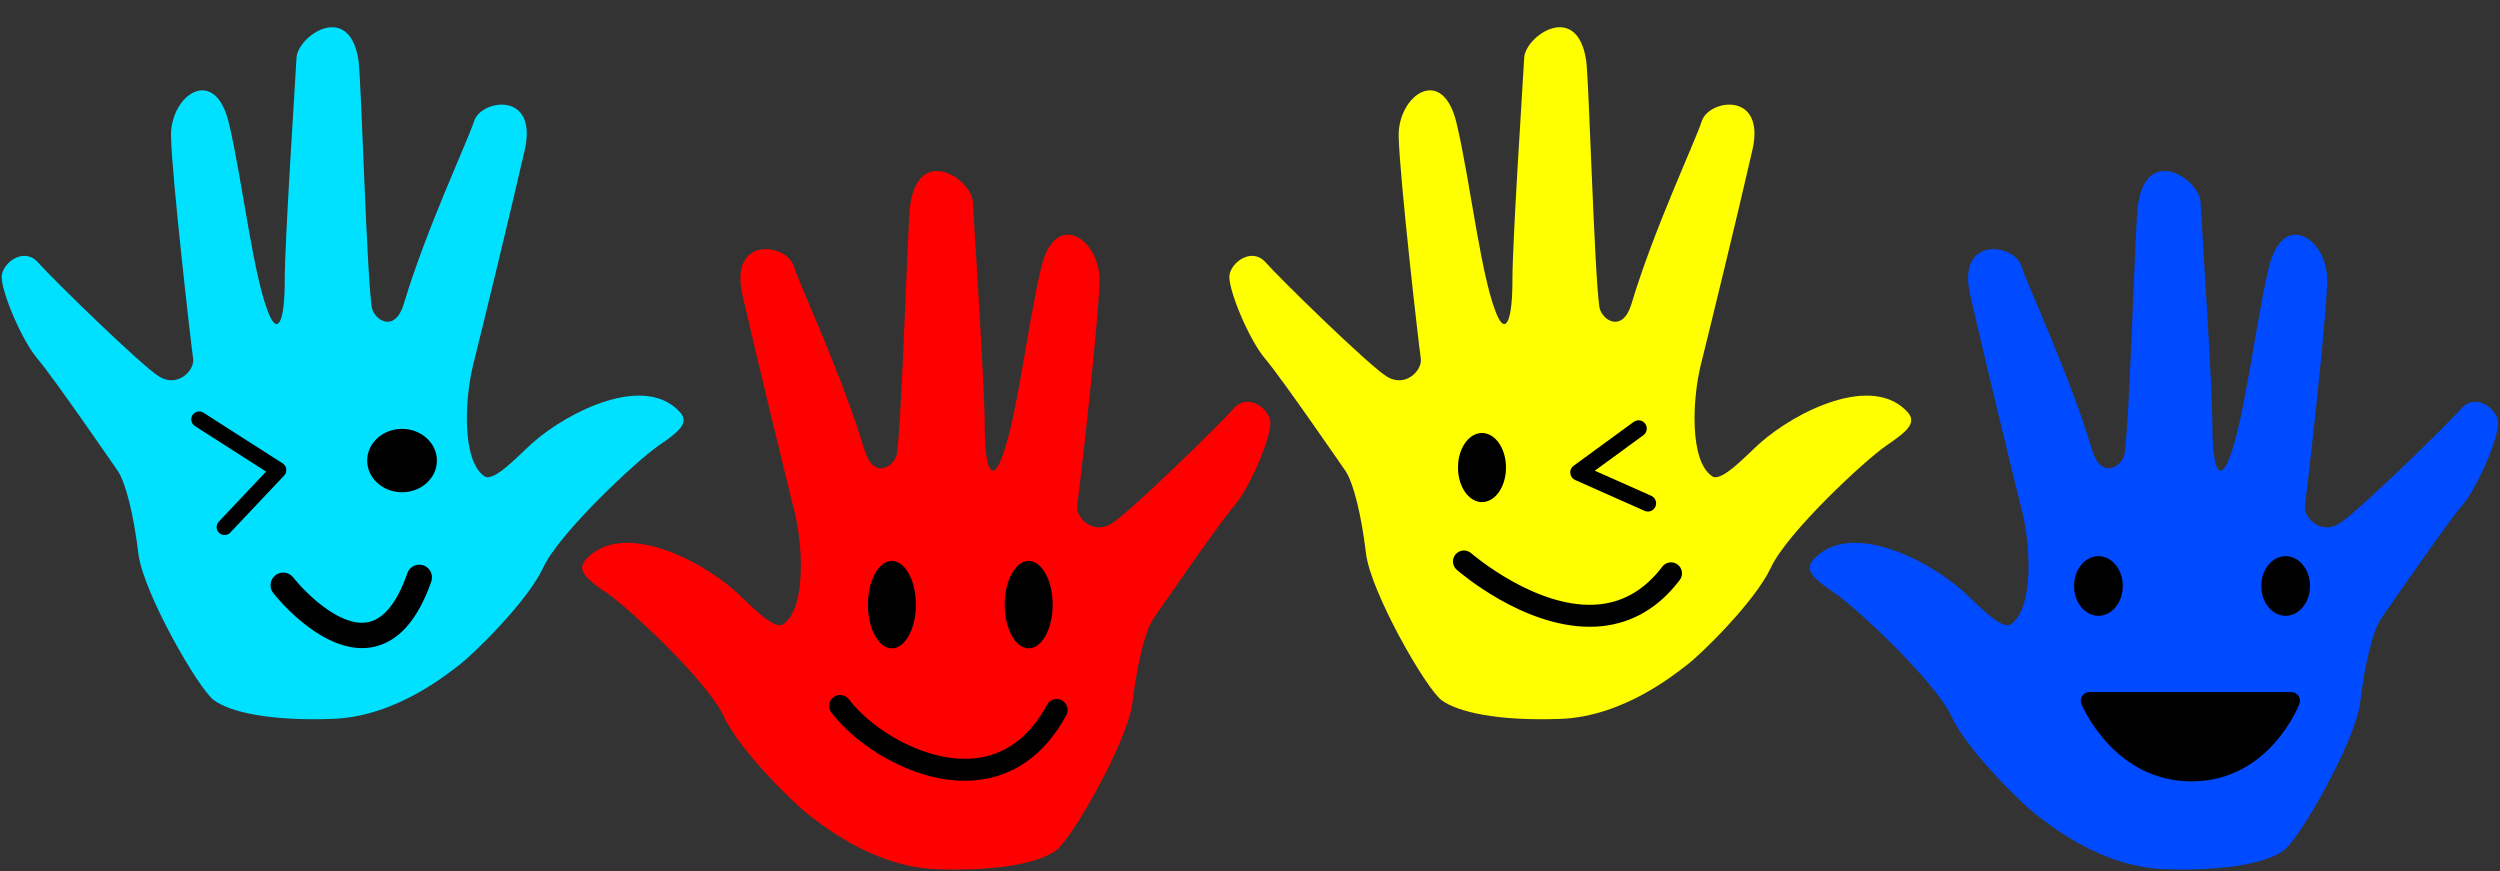
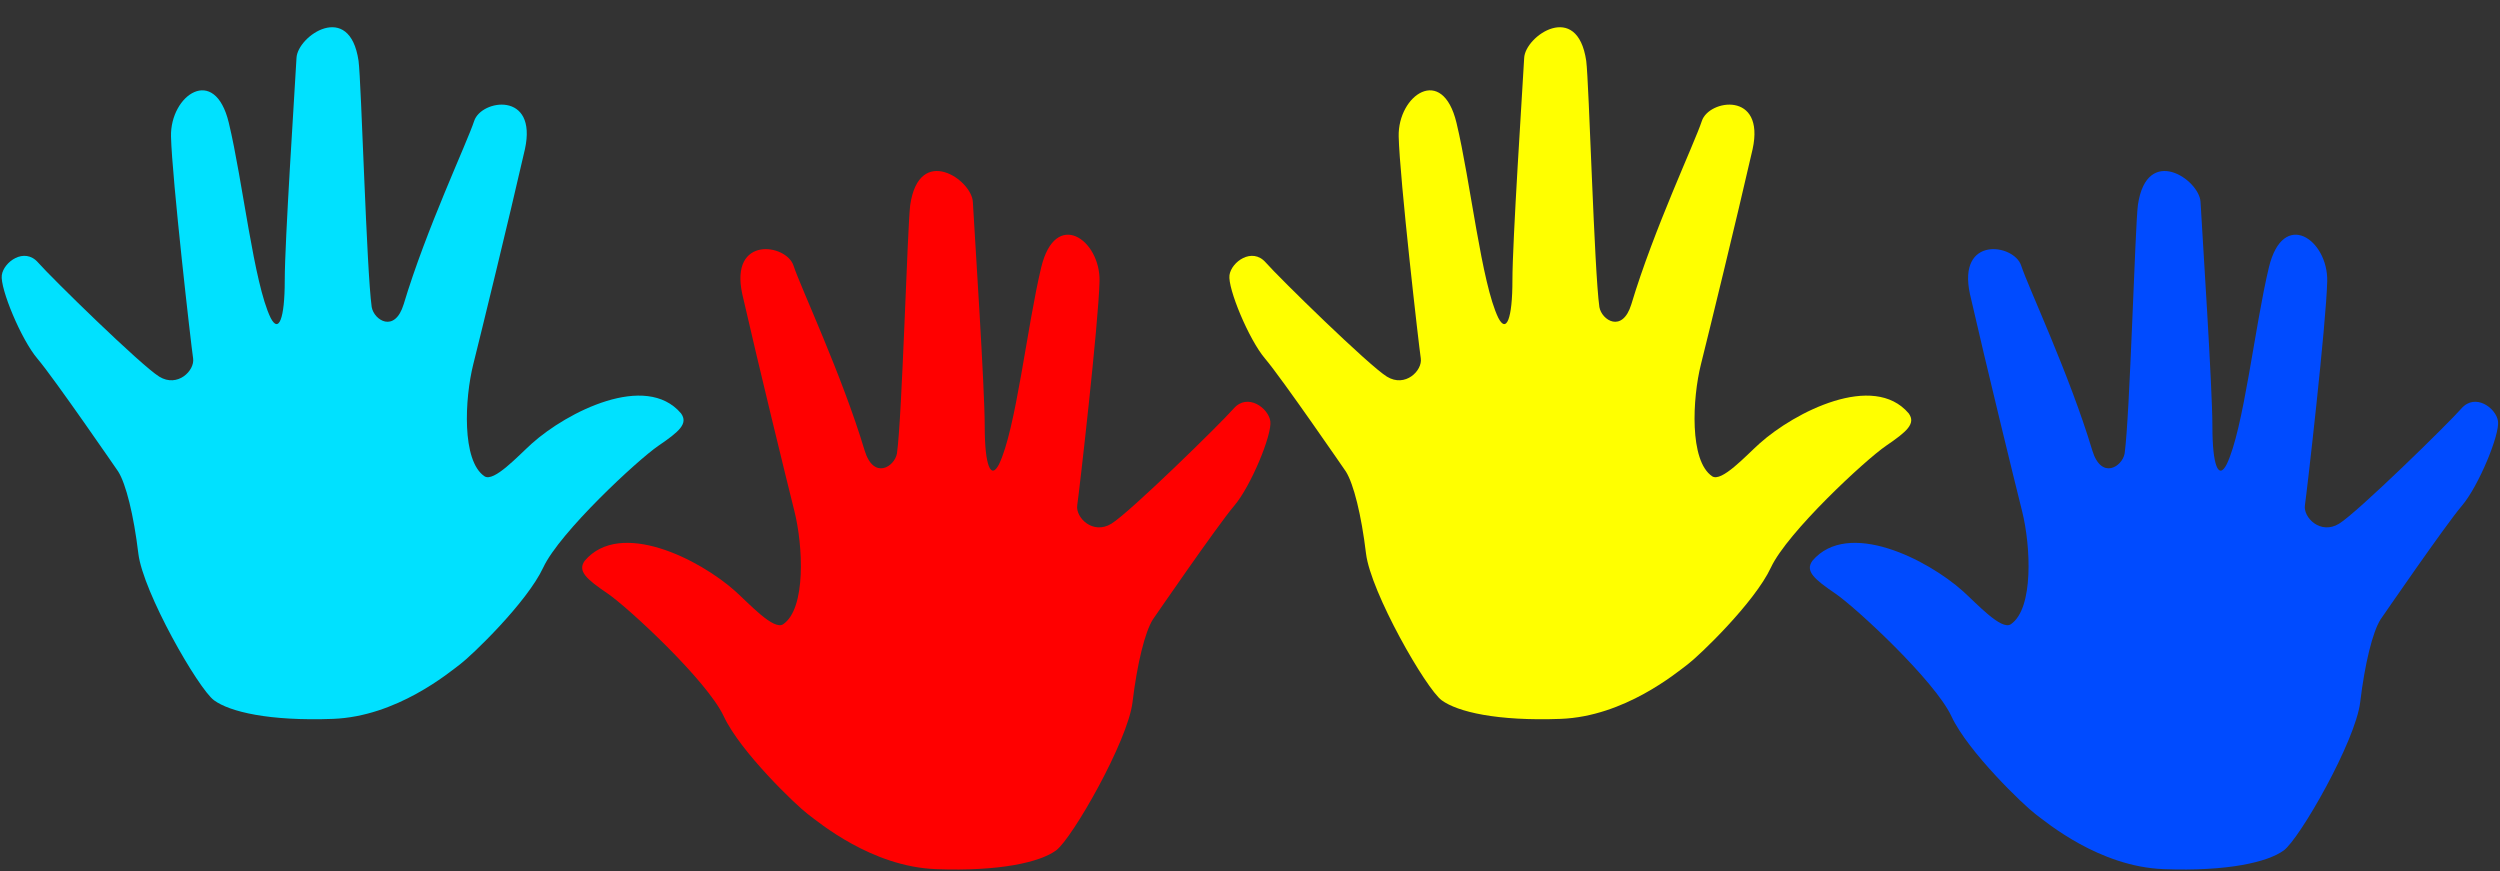
<svg xmlns="http://www.w3.org/2000/svg" height="170.6" preserveAspectRatio="xMidYMid meet" version="1.0" viewBox="4.7 172.1 489.4 170.6" width="489.4" zoomAndPan="magnify">
  <rect x="4.7" y="172.1" width="489.4" height="170.6" fill="#333333" stroke="none" />
  <g id="change1_1">
    <path d="M428.263,342.243c-12.596-0.475-22.878-9.11-25.107-10.782c-2.229-1.672-13.188-12.167-16.439-19.132 c-3.251-6.966-18.668-21.269-22.755-24.055s-5.944-4.365-4.458-6.408c6.966-8.173,22.476-0.279,29.442,5.944 c2.786,2.508,7.523,7.709,9.38,6.501c4.551-3.065,3.901-15.417,2.229-22.104c-1.672-6.687-6.966-28.327-10.216-42.537 c-2.508-11.517,8.637-9.845,10.031-5.573s9.473,21.361,13.931,36.222c1.765,5.758,5.851,3.158,6.316,0.557 c1.022-7.244,2.043-44.395,2.601-48.667c1.765-11.981,12.074-4.922,12.26-0.557c0.372,6.78,2.322,36.222,2.322,43.93 c0,7.709,1.207,10.495,2.786,7.43c3.344-6.873,5.48-26.934,8.266-38.544s11.609-5.48,11.424,2.693 c-0.186,8.173-3.994,41.423-4.365,43.837c-0.371,2.415,3.065,5.851,6.687,3.622c3.622-2.229,21.269-19.504,23.962-22.569 c2.693-3.065,6.78-0.093,7.151,2.508c0.371,2.601-3.808,12.724-7.059,16.532C483.4,274.9,470.7,293.386,470.7,293.386 c-1.527,2.443-3.054,8.55-3.97,16.184c-0.916,7.634-11.85,26.732-14.962,29.009C448.656,340.854,440.859,342.719,428.263,342.243z" fill="#004BFF" />
  </g>
  <g id="change2_1">
    <path d="M286.933,309.193c-3.083-2.255-13.916-21.176-14.823-28.739s-2.42-13.613-3.933-16.033 c0,0-12.582-18.314-15.802-22.086c-3.22-3.772-7.361-13.802-6.993-16.378c0.368-2.576,4.417-5.521,7.085-2.484 c2.668,3.036,20.151,20.151,23.739,22.359c3.588,2.208,6.993-1.196,6.625-3.588c-0.368-2.392-4.141-35.332-4.325-43.429 c-0.184-8.097,8.557-14.17,11.317-2.668s4.877,31.376,8.189,38.185c1.564,3.036,2.76,0.276,2.76-7.361s1.932-36.805,2.3-43.521 c0.184-4.325,10.397-11.317,12.146,0.552c0.552,4.233,1.564,41.037,2.576,48.214c0.46,2.576,4.509,5.153,6.257-0.552 c4.417-14.722,12.422-31.652,13.802-35.885c1.38-4.233,12.422-5.889,9.937,5.521c-3.22,14.078-8.465,35.516-10.121,42.141 c-1.656,6.625-2.3,18.862,2.208,21.899c1.84,1.196,6.533-3.957,9.293-6.441c6.901-6.165,22.267-13.986,29.168-5.889 c1.472,2.024-0.368,3.588-4.417,6.349c-4.049,2.76-19.322,16.93-22.543,23.831s-14.078,17.298-16.286,18.954 c-2.208,1.656-12.395,10.211-24.874,10.682C297.741,313.295,290.017,311.448,286.933,309.193z" fill="#FF0" />
  </g>
  <g id="change3_1">
    <path d="M187.932,342.243c-12.596-0.475-22.878-9.11-25.107-10.782c-2.229-1.672-13.188-12.167-16.439-19.132 s-18.668-21.269-22.755-24.055c-4.087-2.786-5.944-4.365-4.458-6.408c6.966-8.173,22.476-0.279,29.442,5.944 c2.786,2.508,7.523,7.709,9.38,6.501c4.551-3.065,3.901-15.417,2.229-22.104s-6.966-28.327-10.216-42.537 c-2.508-11.517,8.637-9.845,10.031-5.573s9.473,21.361,13.931,36.222c1.765,5.758,5.851,3.158,6.316,0.557 c1.022-7.244,2.043-44.395,2.601-48.667c1.765-11.981,12.074-4.922,12.26-0.557c0.372,6.78,2.322,36.222,2.322,43.93 c0,7.709,1.207,10.495,2.786,7.43c3.344-6.873,5.48-26.934,8.266-38.544c2.786-11.609,11.609-5.48,11.424,2.693 c-0.186,8.173-3.994,41.423-4.365,43.837c-0.372,2.415,3.065,5.851,6.687,3.622c3.622-2.229,21.269-19.504,23.962-22.569 c2.693-3.065,6.78-0.093,7.151,2.508c0.371,2.601-3.808,12.724-7.059,16.532c-3.251,3.808-15.951,22.294-15.951,22.294 c-1.527,2.443-3.054,8.55-3.97,16.184c-0.916,7.634-11.85,26.732-14.962,29.009C208.325,340.854,200.528,342.719,187.932,342.243z" fill="#F00" />
  </g>
  <g id="change4_1">
    <path d="M46.603,309.193c-3.083-2.255-13.916-21.176-14.823-28.739s-2.42-13.613-3.933-16.033 c0,0-12.582-18.314-15.802-22.086s-7.361-13.802-6.993-16.378c0.368-2.576,4.417-5.521,7.085-2.484 c2.668,3.036,20.151,20.151,23.739,22.359s6.993-1.196,6.625-3.588c-0.368-2.392-4.141-35.332-4.325-43.429 c-0.184-8.097,8.557-14.17,11.317-2.668s4.877,31.376,8.189,38.185c1.564,3.036,2.76,0.276,2.76-7.361s1.932-36.805,2.3-43.521 c0.184-4.325,10.397-11.317,12.146,0.552c0.552,4.233,1.564,41.037,2.576,48.214c0.46,2.576,4.509,5.153,6.257-0.552 c4.417-14.722,12.422-31.652,13.802-35.885c1.38-4.233,12.422-5.889,9.937,5.521c-3.22,14.078-8.465,35.516-10.121,42.141 c-1.656,6.625-2.3,18.862,2.208,21.899c1.84,1.196,6.533-3.957,9.293-6.441c6.901-6.165,22.267-13.986,29.168-5.889 c1.472,2.024-0.368,3.588-4.417,6.349c-4.049,2.76-19.322,16.93-22.543,23.831s-14.078,17.298-16.286,18.954 c-2.208,1.656-12.395,10.211-24.874,10.682C57.411,313.295,49.686,311.448,46.603,309.193z" fill="#00E1FF" />
  </g>
  <g id="change5_1">
-     <path d="M174.603,290.466c0-4.725,2.103-8.556,4.697-8.556c2.594,0,4.697,3.831,4.697,8.556c0,4.726-2.103,8.556-4.697,8.556 C176.706,299.022,174.603,295.192,174.603,290.466z M206.075,299.022c2.594,0,4.697-3.831,4.697-8.556 c0-4.725-2.103-8.556-4.697-8.556c-2.594,0-4.697,3.831-4.697,8.556C201.377,295.192,203.48,299.022,206.075,299.022z M212.567,309.185c-1.046-0.561-2.349-0.169-2.91,0.877c-3.478,6.476-8.378,10.017-14.564,10.521 c-9.02,0.732-19.403-5.316-24.231-11.593c-0.724-0.941-2.073-1.117-3.014-0.394c-0.941,0.724-1.117,2.073-0.393,3.014 c5.139,6.681,15.794,13.332,26.105,13.332c0.629,0,1.257-0.025,1.882-0.076c7.624-0.622,13.848-5.039,18.001-12.772 C214.005,311.05,213.612,309.747,212.567,309.185z M294.814,270.392c2.595,0,4.698-3.029,4.698-6.765 c0-3.736-2.103-6.765-4.698-6.765c-2.594,0-4.698,3.029-4.698,6.765C290.117,267.363,292.22,270.392,294.814,270.392z M313.044,266.06l13.591,6.04c0.213,0.094,0.435,0.14,0.654,0.14c0.617,0,1.207-0.357,1.474-0.958 c0.362-0.814-0.005-1.766-0.818-2.128l-11.045-4.909l9.513-6.95c0.719-0.525,0.876-1.534,0.351-2.253 c-0.525-0.719-1.534-0.876-2.252-0.351l-11.762,8.593c-0.465,0.339-0.713,0.901-0.652,1.473 C312.157,265.33,312.519,265.826,313.044,266.06z M333.116,282.619c-0.947-0.715-2.295-0.528-3.01,0.419 c-3.317,4.389-7.451,6.867-12.287,7.365c-12.063,1.243-24.939-9.85-25.121-10.008c-0.892-0.783-2.25-0.693-3.033,0.199 c-0.782,0.893-0.693,2.25,0.199,3.033c0.549,0.482,12.901,11.171,26.027,11.171c0.781,0,1.567-0.038,2.351-0.118 c6.078-0.622,11.223-3.667,15.292-9.051C334.25,284.683,334.063,283.335,333.116,282.619z M415.491,292.649 c2.634,0,4.768-2.614,4.768-5.838c0-3.224-2.135-5.838-4.768-5.838c-2.633,0-4.768,2.614-4.768,5.838 C410.723,290.036,412.858,292.649,415.491,292.649z M452.136,280.974c-2.634,0-4.768,2.614-4.768,5.838 c0,3.224,2.135,5.838,4.768,5.838c2.633,0,4.768-2.614,4.768-5.838C456.904,283.587,454.77,280.974,452.136,280.974z M453.244,307.576h-39.509c-0.57,0-1.102,0.285-1.418,0.76c-0.316,0.475-0.373,1.076-0.153,1.602 c0.259,0.617,6.515,15.122,21.552,15.122c15.071,0,20.876-14.547,21.116-15.166c0.203-0.524,0.134-1.114-0.183-1.577 C454.331,307.853,453.806,307.576,453.244,307.576z M83.403,256.056c-3.77,0-6.825,2.778-6.825,6.205s3.056,6.205,6.825,6.205 c3.77,0,6.825-2.778,6.825-6.205S87.172,256.056,83.403,256.056z M60.743,263.933c-0.056-0.459-0.314-0.868-0.703-1.117 l-15.512-9.928c-0.722-0.462-1.68-0.251-2.143,0.47c-0.462,0.722-0.251,1.681,0.47,2.143l13.934,8.918l-9.262,9.807 c-0.588,0.623-0.56,1.605,0.062,2.193c0.3,0.283,0.683,0.424,1.065,0.424c0.412,0,0.823-0.163,1.128-0.486l10.548-11.169 C60.648,264.851,60.8,264.391,60.743,263.933z M87.6,282.778c-1.296-0.451-2.709,0.233-3.16,1.528 c-2.039,5.856-4.691,9.095-7.88,9.627c-5.489,0.91-12.3-6.041-14.462-8.798c-0.844-1.08-2.403-1.271-3.482-0.427 c-1.08,0.843-1.272,2.403-0.428,3.484c0.365,0.468,8.531,10.785,17.387,10.785c0.594,0,1.192-0.046,1.79-0.145 c5.122-0.847,9.079-5.185,11.763-12.892C89.579,284.644,88.895,283.229,87.6,282.778z" />
-   </g>
+     </g>
</svg>